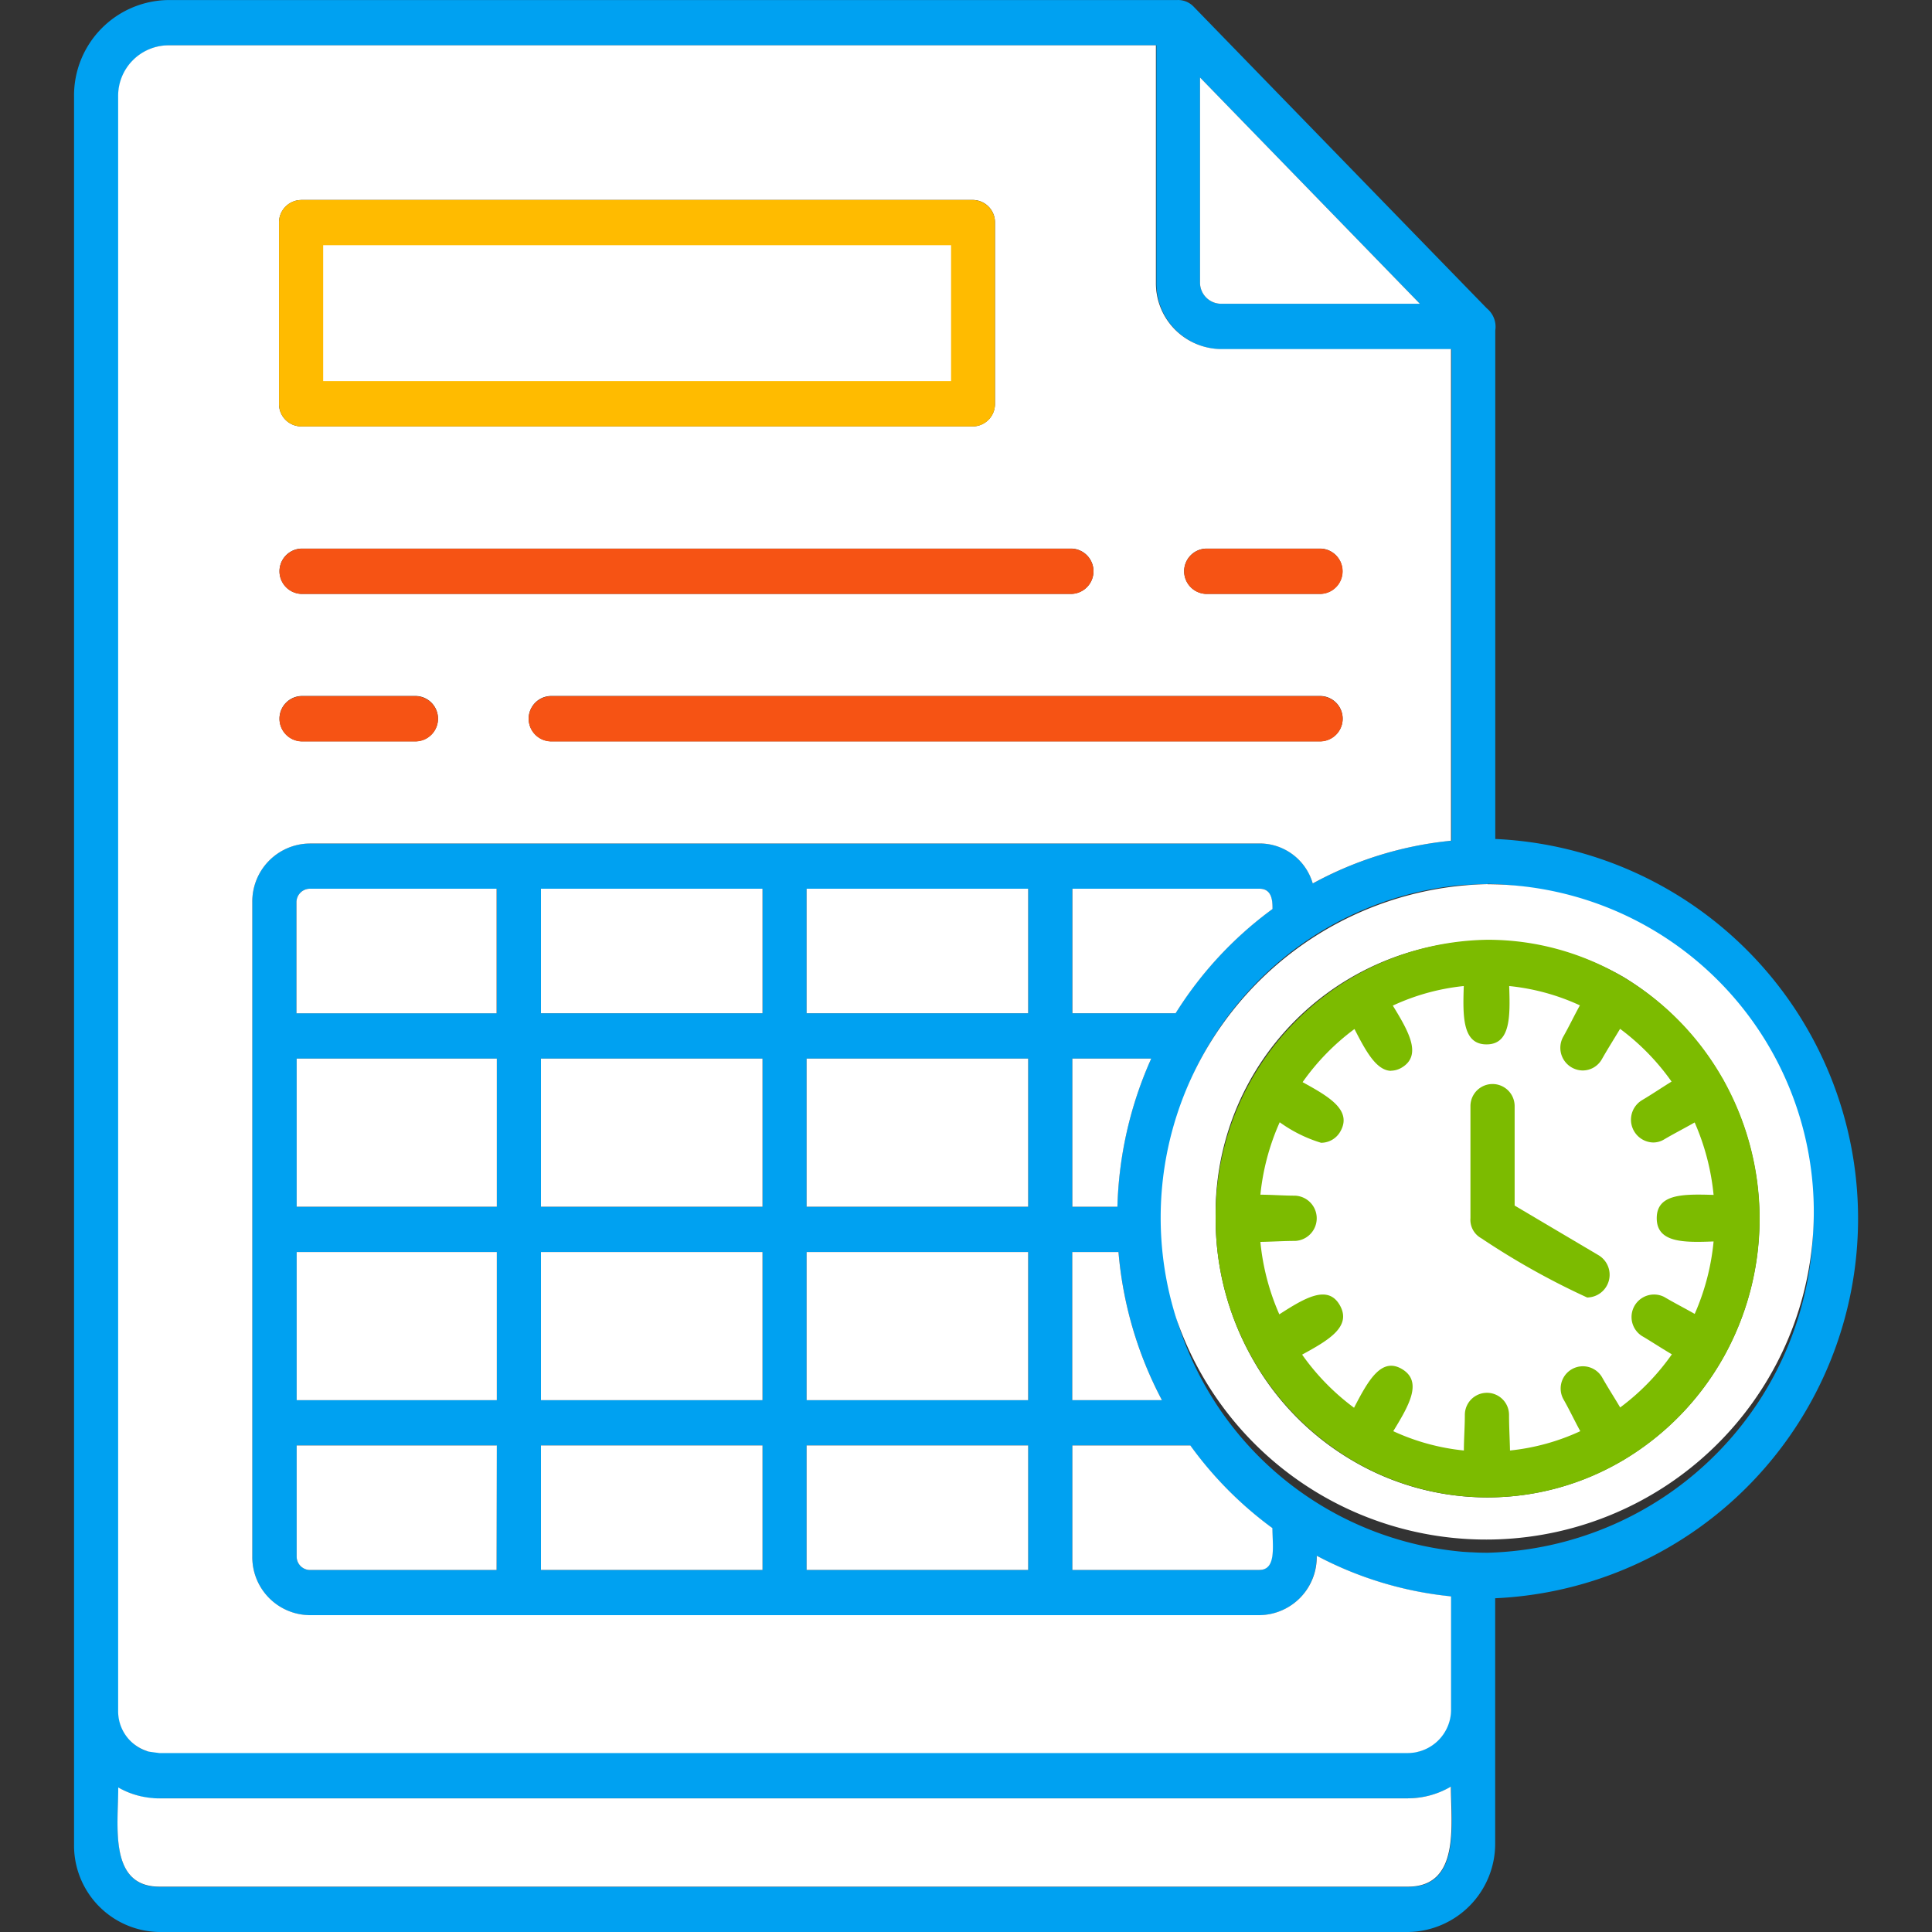
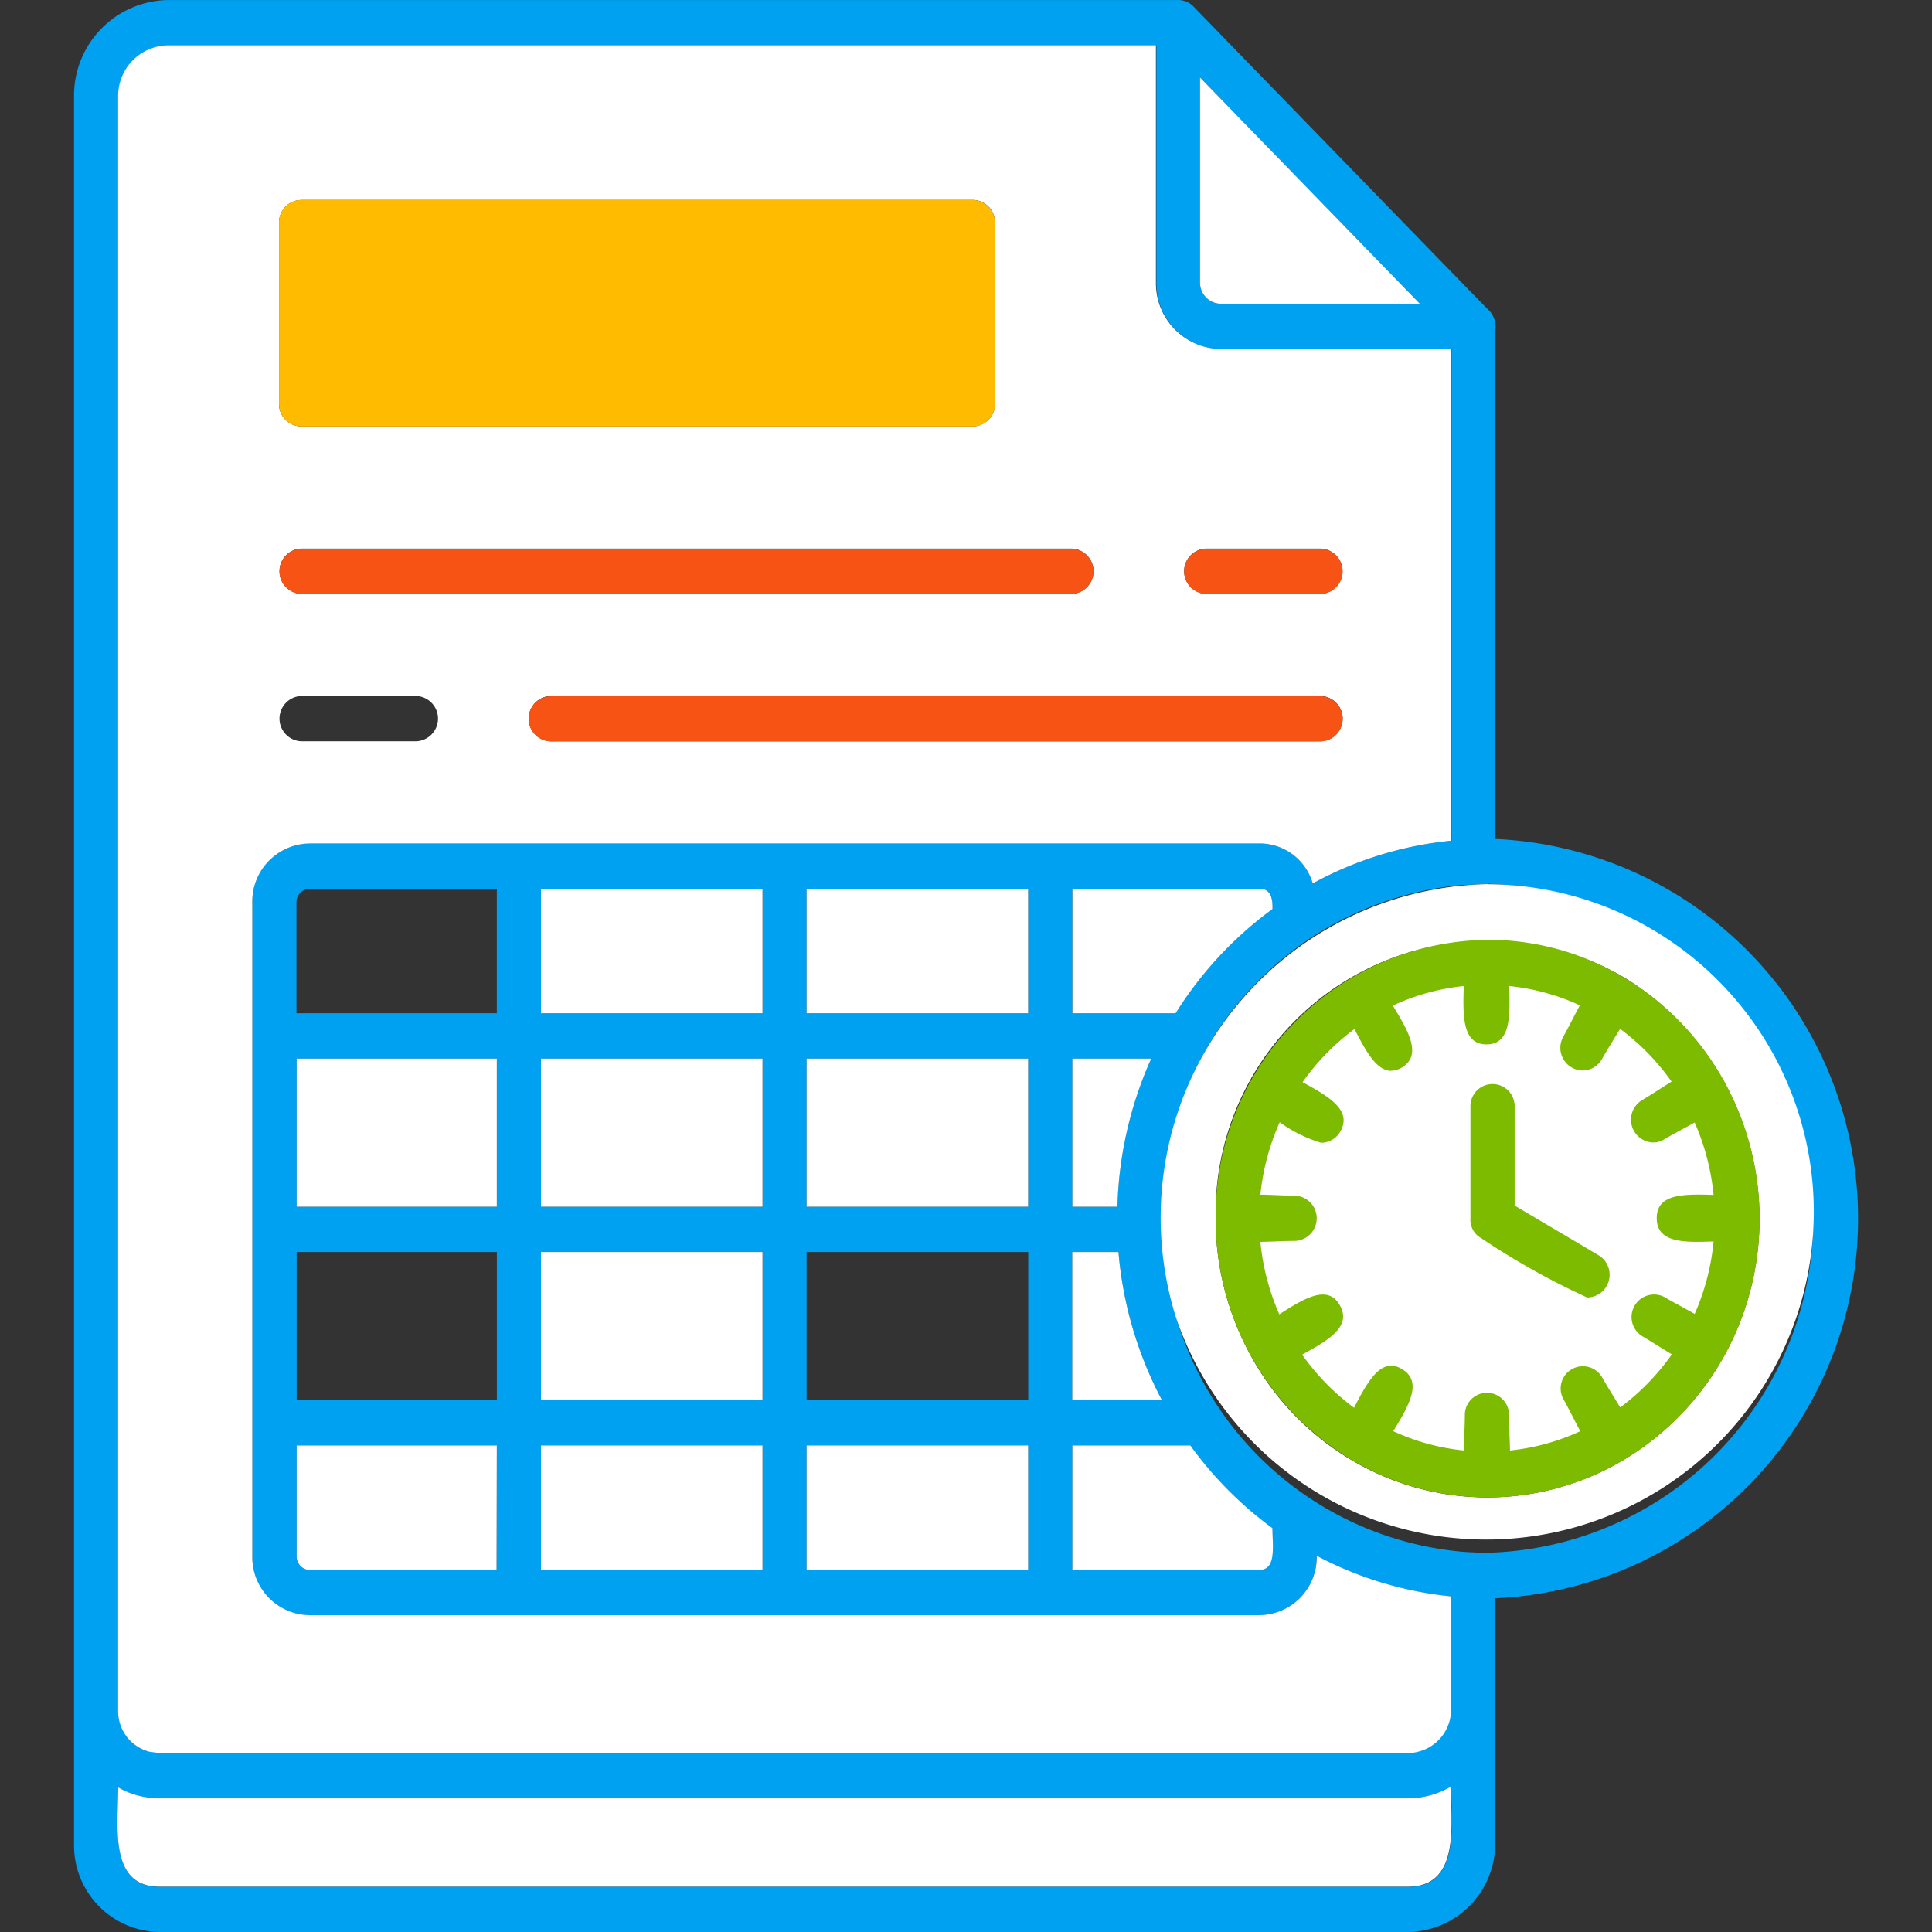
<svg xmlns="http://www.w3.org/2000/svg" width="40" height="40" viewBox="0 0 40 40">
  <rect x="0" y="0" width="40" height="40" fill="#333333" stroke="none" />
  <defs>
    <clipPath id="clip-path">
      <rect id="Rectangle_10610" data-name="Rectangle 10610" width="40" height="40" transform="translate(164 -757)" />
    </clipPath>
  </defs>
  <g id="Mask_Group_3131" data-name="Mask Group 3131" transform="translate(-164 757)" clip-path="url(#clip-path)">
    <g id="CV_TMS_App" data-name="CV TMS App" transform="translate(163.41 -757.949)">
      <g id="Group_48135" data-name="Group 48135">
        <path id="Path_75667" data-name="Path 75667" d="M3.888,38.182H3.839c-.027,0-.053,0-.08,0H3.746l-.081-.008h0l-.041-.007h0l-.042-.007h0l-.041-.008h0L3.5,38.139H3.493a1.66,1.66,0,0,1-.168-.05h0c-.054-.02-.108-.041-.159-.064h0l0,0-.025-.011-.01-.006h0L3.1,37.993l-.011-.006h0l-.013-.007-.013-.007h0L3.04,37.96c0,.795-.2,2.054.852,2.054H29.747c1.085,0,.888-1.288.888-2.071l-.025.014-.006,0a1.756,1.756,0,0,1-.859.223H3.888ZM30.56,18.362l-.124.014-.039.006a7.506,7.506,0,0,0-2.627.858,1.145,1.145,0,0,0-1.106-.828H7a1.2,1.2,0,0,0-1.186,1.216V33.174A1.2,1.2,0,0,0,7,34.391H26.663a1.2,1.2,0,0,0,1.186-1.216V33.16a7.51,7.51,0,0,0,2.563.817h0c.056.008.113.014.17.021l.046,0v2.33a.914.914,0,0,1-.485.811h0l-.059.028h0l-.041.017-.02.007h0l-.021.007h0l-.021.007h0l-.021.006h0l-.021.006h0l-.021,0h0l-.022,0h0l-.022,0h0l-.022,0h0l-.022,0h0l-.022,0H3.8l-.021,0h0l-.021,0h0l-.021,0h0l-.021,0h0l-.021,0h0l-.02-.006h0l-.02-.006h0L3.64,37.2h0L3.62,37.2h0l-.038-.014h0l-.02-.008h0l-.018-.008h0l-.018-.008h0l-.018-.01h0l-.018-.01h0l-.018-.01h0l-.018-.011h0l-.017-.011h0L3.42,37.1h0L3.4,37.085h0l-.017-.013L3.37,37.06h0l-.015-.013h0l-.015-.014h0l-.015-.014h0l-.015-.014h0l-.014-.015h0l-.014-.015h0l-.028-.031h0l-.013-.017h0l-.013-.017h0l-.013-.017h0L3.2,36.877h0c-.015-.022-.031-.046-.045-.071h0a.894.894,0,0,1-.113-.434V2.947A1.047,1.047,0,0,1,4.08,1.888H24.532V6.8a1.364,1.364,0,0,0,1.346,1.38h4.764V18.355l-.073.008h0Zm.986-.043a7.868,7.868,0,0,1,0,15.72V39.1a1.829,1.829,0,0,1-1.8,1.849H3.888a1.791,1.791,0,0,1-1.765-1.811V36.37h0V2.947A1.976,1.976,0,0,1,4.07.95H24.962a.444.444,0,0,1,.341.137l5.028,5.175,1.042,1.071a.492.492,0,0,1,.175.458V18.318h0Zm-.156.936c-.094,0-.187,0-.279.007h0l-.119.006-.059,0-.109.008-.089.008-.05.006a6.815,6.815,0,0,0-5.772,4.941,7.2,7.2,0,0,0,0,3.892c.011.036.021.073.031.108v0a6.811,6.811,0,0,0,5.931,4.846h0l.155.01h.027c.11.007.222.01.335.01a6.927,6.927,0,0,0,0-13.849h0ZM25.23,30.875a7.741,7.741,0,0,0,1.7,1.712c0,.381.084.866-.271.866H22.792V30.875Zm-3.353,0H17.29v2.578h4.587V30.875Zm-5.5,0H11.79v2.578h4.587V30.875h0Zm-5.5,0H6.732v2.3A.278.278,0,0,0,7,33.454h3.871V30.875Zm-4.144-.937h4.144V26.871H6.732v3.067h0Zm5.059,0h4.587V26.871H11.79v3.067h0Zm5.5,0h4.587V26.871H17.29v3.067h0Zm5.5,0h1.855a7.986,7.986,0,0,1-.9-3.067H22.79v3.067h0ZM6.732,25.933h4.144V22.866H6.732v3.067h0Zm5.059,0h4.587V22.866H11.79v3.067Zm5.5,0h4.587V22.866H17.29v3.067Zm5.5,0h.933a8.008,8.008,0,0,1,.7-3.067H22.792v3.067h0ZM6.732,21.927h4.144V19.349H7a.28.28,0,0,0-.272.279v2.3h0Zm5.059,0h4.587V19.349H11.79v2.578Zm5.5,0h4.587V19.349H17.29v2.578Zm5.5,0V19.349h3.871c.274,0,.272.27.271.42a7.781,7.781,0,0,0-2.006,2.158H22.79ZM25.435,2.553V6.795a.438.438,0,0,0,.432.443h4.12L25.435,2.553h0ZM3.744,38.176l-.081-.008Z" fill="#00a1f1" fill-rule="evenodd" />
        <rect id="Rectangle_10611" data-name="Rectangle 10611" width="12.996" height="2.813" transform="translate(7.281 6.026)" fill="#fff" />
        <path id="Path_75668" data-name="Path 75668" d="M6.824,5.089H20.733a.462.462,0,0,1,.457.469v3.75a.464.464,0,0,1-.457.469H6.824a.462.462,0,0,1-.457-.469V5.559a.464.464,0,0,1,.457-.469h0Zm0,7.218H22.782a.469.469,0,0,1,0,.937H6.824a.469.469,0,0,1,0-.937Zm5.159,3.052H27.941a.469.469,0,0,1,0,.937H11.983a.469.469,0,0,1,0-.937h0ZM7,18.412H26.663a1.146,1.146,0,0,1,1.106.828,7.5,7.5,0,0,1,2.79-.877l.073-.008V8.176H25.868A1.364,1.364,0,0,1,24.522,6.8V1.887H4.07A1.047,1.047,0,0,0,3.036,2.945V36.37a.866.866,0,0,0,.64.846l.212.028H29.743a.9.9,0,0,0,.89-.923V34a7.522,7.522,0,0,1-2.782-.841,1.2,1.2,0,0,1-1.187,1.23H7a1.2,1.2,0,0,1-1.186-1.216V19.63A1.2,1.2,0,0,1,7,18.413H7Zm-.18-3.053H9.211a.469.469,0,0,1,0,.937H6.824a.469.469,0,0,1,0-.937h0Zm18.73-3.052h2.387a.469.469,0,0,1,0,.937H25.554A.469.469,0,0,1,25.554,12.307Z" fill="#fff" fill-rule="evenodd" />
        <path id="Path_75669" data-name="Path 75669" d="M25.435,2.553V6.795a.438.438,0,0,0,.432.443h4.12L25.435,2.553Z" fill="#fff" fill-rule="evenodd" />
        <g id="Group_48134" data-name="Group 48134">
-           <path id="Path_75670" data-name="Path 75670" d="M10.876,19.349H7a.28.28,0,0,0-.272.279v2.3h4.144V19.35Z" fill="#fff" fill-rule="evenodd" />
          <rect id="Rectangle_10612" data-name="Rectangle 10612" width="4.144" height="3.067" transform="translate(6.732 22.866)" fill="#fff" />
-           <rect id="Rectangle_10613" data-name="Rectangle 10613" width="4.144" height="3.067" transform="translate(6.732 26.871)" fill="#fff" />
          <path id="Path_75671" data-name="Path 75671" d="M10.876,30.875H6.732v2.3A.278.278,0,0,0,7,33.454h3.871Z" fill="#fff" fill-rule="evenodd" />
          <rect id="Rectangle_10614" data-name="Rectangle 10614" width="4.587" height="2.578" transform="translate(11.79 30.875)" fill="#fff" />
          <rect id="Rectangle_10615" data-name="Rectangle 10615" width="4.587" height="3.067" transform="translate(11.79 26.871)" fill="#fff" />
          <rect id="Rectangle_10616" data-name="Rectangle 10616" width="4.587" height="3.067" transform="translate(11.79 22.866)" fill="#fff" />
          <rect id="Rectangle_10617" data-name="Rectangle 10617" width="4.587" height="2.578" transform="translate(11.79 19.349)" fill="#fff" />
          <rect id="Rectangle_10618" data-name="Rectangle 10618" width="4.587" height="2.578" transform="translate(17.29 19.349)" fill="#fff" />
          <rect id="Rectangle_10619" data-name="Rectangle 10619" width="4.587" height="3.067" transform="translate(17.29 22.866)" fill="#fff" />
-           <rect id="Rectangle_10620" data-name="Rectangle 10620" width="4.587" height="3.067" transform="translate(17.29 26.871)" fill="#fff" />
          <rect id="Rectangle_10621" data-name="Rectangle 10621" width="4.587" height="2.578" transform="translate(17.29 30.875)" fill="#fff" />
          <path id="Path_75672" data-name="Path 75672" d="M22.792,30.875v2.578h3.871c.356,0,.274-.485.271-.866a7.741,7.741,0,0,1-1.7-1.712Z" fill="#fff" fill-rule="evenodd" />
          <path id="Path_75673" data-name="Path 75673" d="M22.792,29.938h1.855a7.986,7.986,0,0,1-.9-3.067H22.79v3.067Z" fill="#fff" fill-rule="evenodd" />
          <path id="Path_75674" data-name="Path 75674" d="M22.792,25.933h.933a8.008,8.008,0,0,1,.7-3.067H22.792v3.067Z" fill="#fff" fill-rule="evenodd" />
          <path id="Path_75675" data-name="Path 75675" d="M22.792,21.927H24.93a7.781,7.781,0,0,1,2.006-2.158c0-.149,0-.42-.271-.42H22.793v2.578Z" fill="#fff" fill-rule="evenodd" />
        </g>
        <path id="Path_75676" data-name="Path 75676" d="M25.759,26.178a5.634,5.634,0,0,1,8.444-5,5.861,5.861,0,0,1,2.04,7.92,5.737,5.737,0,0,1-2.013,2.06,5.5,5.5,0,0,1-5.691,0,5.642,5.642,0,0,1-2.014-2.071h0a5.894,5.894,0,0,1-.767-2.906Zm5.63-6.924a6.907,6.907,0,0,0-6.448,8.985,6.784,6.784,0,1,0,6.448-8.983Z" fill="#fff" fill-rule="evenodd" />
        <path id="Path_75677" data-name="Path 75677" d="M29.743,38.182H3.888c-.049,0-.1,0-.144-.007H3.733l-.068-.008h0a1.7,1.7,0,0,1-.627-.211c0,.795-.2,2.054.852,2.054H29.741c1.085,0,.888-1.288.888-2.071a1.756,1.756,0,0,1-.888.242Z" fill="#fff" fill-rule="evenodd" />
      </g>
      <g id="Group_48136" data-name="Group 48136">
        <path id="Path_75678" data-name="Path 75678" d="M26.526,29.083h0v0a5.746,5.746,0,0,0,2.014,2.07.577.577,0,0,0,.07.042,5.5,5.5,0,0,0,5.566,0,.179.179,0,0,0,.028-.015l.028-.018a5.76,5.76,0,0,0,2.013-2.06l.021-.035c.007-.013.013-.025.02-.036a5.888,5.888,0,0,0,0-5.7c-.006-.013-.013-.025-.02-.038s-.015-.025-.022-.036A5.747,5.747,0,0,0,34.237,21.2l-.034-.021-.028-.015a5.481,5.481,0,0,0-2.786-.758,5.709,5.709,0,0,0-5.63,5.774,5.832,5.832,0,0,0,.75,2.874l.017.031h0Z" fill="#7cbb00" fill-rule="evenodd" />
        <path id="Path_75679" data-name="Path 75679" d="M29.4,23.12c-.311,0-.528-.4-.767-.866a4.817,4.817,0,0,0-1.074,1.1c.547.3,1.031.58.782,1.02a.458.458,0,0,1-.4.235,2.909,2.909,0,0,1-.856-.425,4.871,4.871,0,0,0-.4,1.5c.23,0,.479.02.719.02a.469.469,0,0,1,0,.937c-.24,0-.489.017-.719.02a4.881,4.881,0,0,0,.392,1.5c.525-.338,1.006-.627,1.254-.186s-.235.722-.782,1.02a4.83,4.83,0,0,0,1.075,1.1c.291-.561.564-1.057.994-.8s.148.746-.182,1.285a4.574,4.574,0,0,0,1.462.4c0-.236.02-.492.02-.737a.457.457,0,1,1,.915,0c0,.246.015.5.02.737a4.566,4.566,0,0,0,1.455-.4c-.11-.2-.219-.432-.342-.649a.46.46,0,0,1,.792-.469c.12.214.258.426.376.627a4.815,4.815,0,0,0,1.07-1.1c-.24-.142-.48-.3-.617-.378a.466.466,0,0,1,.457-.811c.208.123.432.237.633.352a4.849,4.849,0,0,0,.391-1.5c-.62.024-1.177.028-1.177-.482s.557-.5,1.177-.482a4.909,4.909,0,0,0-.392-1.5c-.2.115-.425.229-.633.352a.435.435,0,0,1-.228.063.472.472,0,0,1-.229-.876c.208-.123.415-.264.612-.385a4.824,4.824,0,0,0-1.066-1.092c-.119.2-.256.415-.376.627a.457.457,0,0,1-.4.235.469.469,0,0,1-.4-.7c.12-.212.23-.443.344-.648a4.579,4.579,0,0,0-1.464-.4c.022.637.028,1.208-.469,1.208s-.493-.571-.471-1.208a4.581,4.581,0,0,0-1.469.405c.33.539.612,1.031.182,1.285a.442.442,0,0,1-.228.063h0Z" fill="#fff" fill-rule="evenodd" />
        <path id="Path_75680" data-name="Path 75680" d="M33.452,27.813a15.664,15.664,0,0,1-2.184-1.221l-.034-.021h0l0,0h0a.435.435,0,0,1-.2-.4V23.85a.457.457,0,1,1,.915,0v2.059l1.739,1.029a.471.471,0,0,1-.229.874h0Z" fill="#7cbb00" fill-rule="evenodd" />
      </g>
      <g id="Group_48137" data-name="Group 48137">
        <path id="Path_75681" data-name="Path 75681" d="M27.941,16.3a.469.469,0,0,0,0-.937H11.983a.469.469,0,0,0,0,.937Z" fill="#f65314" fill-rule="evenodd" />
-         <path id="Path_75682" data-name="Path 75682" d="M9.211,16.3a.469.469,0,0,0,0-.937H6.824a.469.469,0,0,0,0,.937Z" fill="#f65314" fill-rule="evenodd" />
        <path id="Path_75683" data-name="Path 75683" d="M27.941,13.246a.469.469,0,0,0,0-.937H25.554a.469.469,0,0,0,0,.937Z" fill="#f65314" fill-rule="evenodd" />
        <path id="Path_75684" data-name="Path 75684" d="M22.782,13.246a.469.469,0,0,0,0-.937H6.824a.469.469,0,0,0,0,.937Z" fill="#f65314" fill-rule="evenodd" />
        <path id="Path_75685" data-name="Path 75685" d="M20.733,9.778a.461.461,0,0,0,.457-.469V5.559a.464.464,0,0,0-.457-.469H6.824a.462.462,0,0,0-.457.469v3.75a.464.464,0,0,0,.457.469Z" fill="#fb0" fill-rule="evenodd" />
-         <path id="Path_75686" data-name="Path 75686" d="M7.281,8.839h13V6.026h-13V8.839Z" fill="#fff" fill-rule="evenodd" />
      </g>
    </g>
  </g>
</svg>